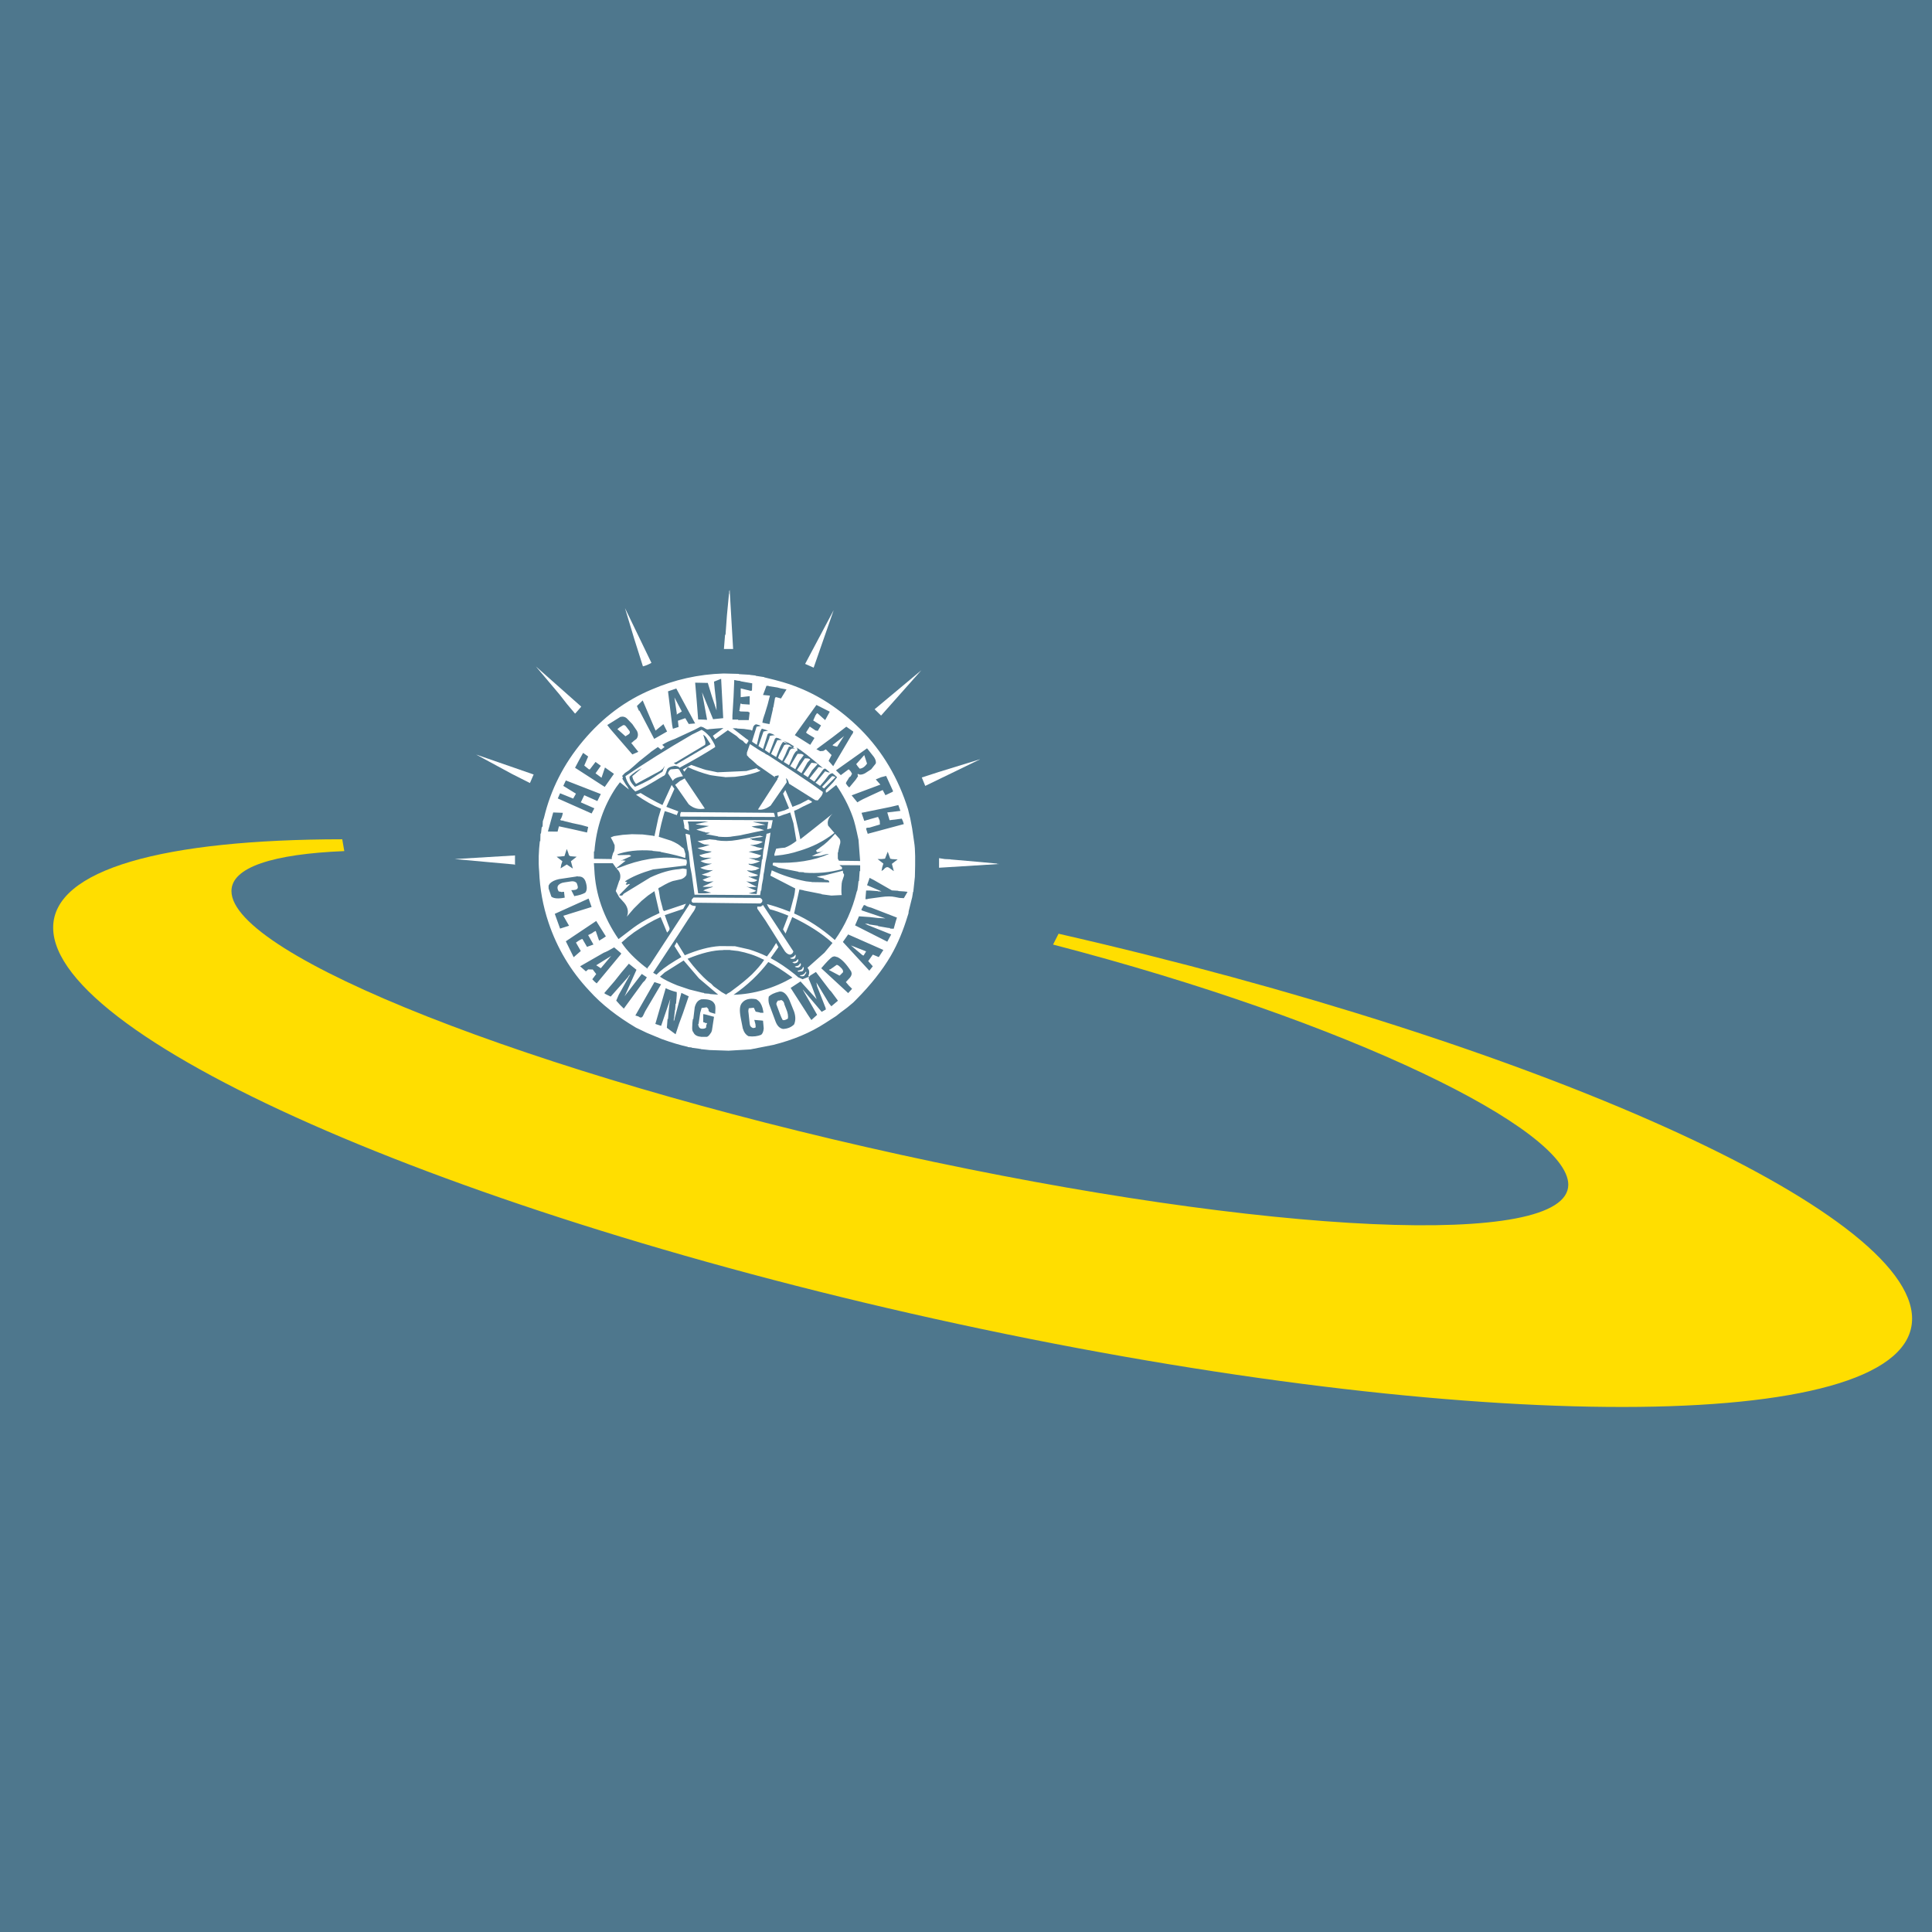
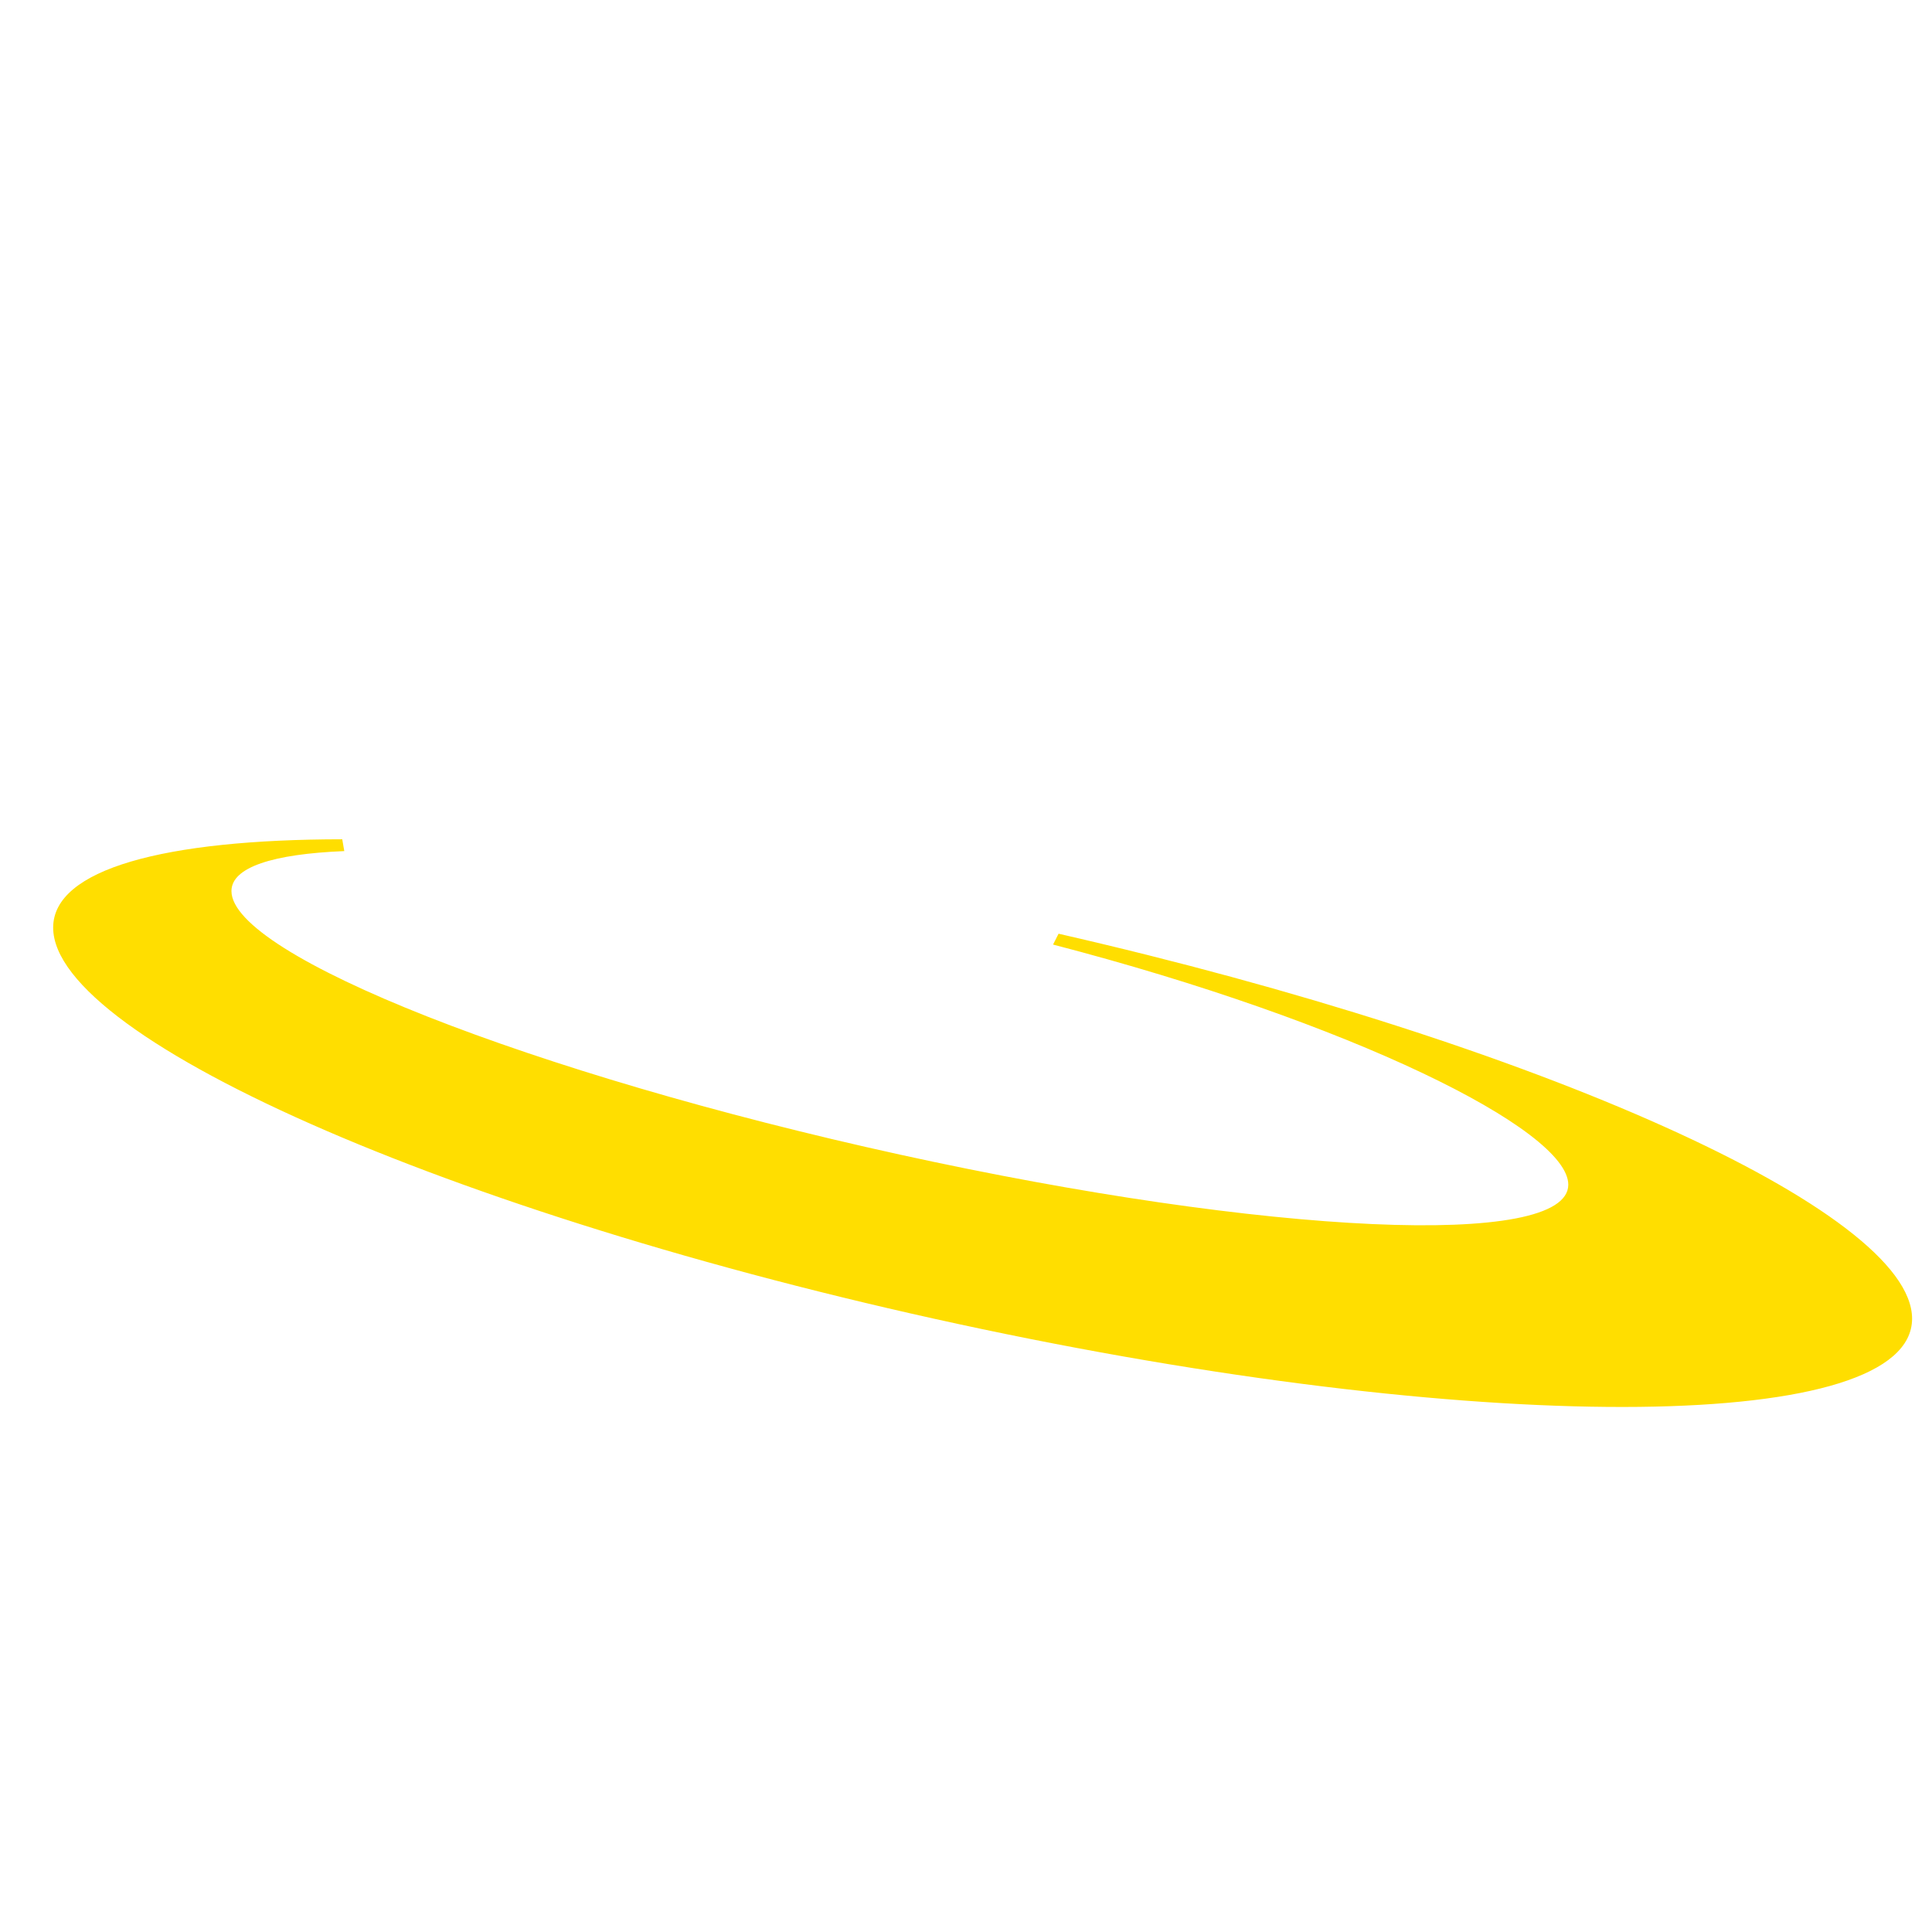
<svg xmlns="http://www.w3.org/2000/svg" version="1.0" id="Layer_1" x="0px" y="0px" width="192.756px" height="192.756px" viewBox="0 0 192.756 192.756" enable-background="new 0 0 192.756 192.756" xml:space="preserve">
  <g>
-     <polygon fill-rule="evenodd" clip-rule="evenodd" fill="#4E778D" points="0,0 192.756,0 192.756,192.756 0,192.756 0,0  " />
-     <path fill-rule="evenodd" clip-rule="evenodd" fill="#FFFFFF" d="M76.243,67.556l-0.85-0.129V67.4l-0.574-0.064v-0.013   l-1.102-0.064v-0.026l-1.538-0.039c-2.525,0.078-4.89,0.621-7.14,1.589c-2.64,1.098-4.913,2.804-6.864,5.129   c-1.952,2.326-3.237,4.884-3.903,7.688l-0.115,0.335l-0.023,0.504l-0.092,0.128l-0.069,0.595h-0.046l-0.023,0.763H53.86   c-0.114,0.982-0.161,2.002-0.068,3.01c0.068,1.706,0.367,3.424,0.941,5.129c0.85,2.519,2.181,4.781,4.063,6.782   c1.217,1.357,2.801,2.584,4.66,3.684l1.079,0.518l1.492,0.619c0.987,0.361,1.882,0.619,2.594,0.775v0.025l0.391,0.039v0.025   l0.918,0.129v0.014l0.873,0.09l1.882,0.064l2.181-0.129l2.296-0.451c1.951-0.492,3.673-1.201,5.165-2.172l1.103-0.711l0.436-0.348   l0.643-0.479l0.62-0.516l0.298-0.299c1.446-1.459,2.594-2.907,3.443-4.354c0.734-1.266,1.263-2.597,1.676-3.953l0.092-0.285   l0.023-0.219l0.321-1.292l0.023-0.078l0.092-0.568h0.023l0.16-1.499c0.046-1.615,0.046-2.739-0.068-3.412l-0.207-1.421   l-0.184-0.969l-0.229-0.943c-0.964-3.075-2.525-5.75-4.752-7.985c-2.021-2.002-4.201-3.423-6.542-4.289   c-0.574-0.232-1.607-0.543-3.053-0.879V67.556L76.243,67.556z M76.702,68.434v0.026l0.849,0.129l0.345,0.09l0.574,0.103   l-0.551,0.905l-0.368-0.104c-0.115-0.052-0.206-0.025-0.229,0.064l-0.161,0.904l-0.046,0.078v0.117l-0.344,1.498l-0.344-0.064   l-0.368-0.078l0.069-0.349l0.115-0.362l0.069-0.193l0.275-0.904l0.229-0.892l-0.689-0.064l0.345-0.917L76.702,68.434L76.702,68.434   z M82.786,71.005l-0.459,0.839l-0.757-0.671c-0.046-0.026-0.092,0-0.115,0.064l-0.092,0.129l-0.229,0.517l0.781,0.491l-0.322,0.542   l-0.229-0.038l-0.574-0.388l-0.367,0.582c0.022,0.064,0.138,0.142,0.298,0.232l0.505,0.297l0.023,0.052l-0.413,0.659l-1.538-0.969   l2.158-3.011L82.786,71.005L82.786,71.005z M63.089,72.245l0.459,0.672c0.138,0.298,0.138,0.556-0.046,0.802l-0.275,0.207   c-0.115,0.116-0.184,0.181-0.253,0.193l0.712,0.892l-0.597,0.259l-2.181-2.52l-0.322-0.413l1.309-0.813   c0.275-0.065,0.505,0,0.688,0.193L63.089,72.245L63.089,72.245z M64.122,69.881l1.285,3.011l0.781-0.646l0.367,0.737l-1.286,0.736   l-1.469-2.804l-0.069-0.025l-0.184-0.453L64.122,69.881L64.122,69.881z M67.474,68.692l1.882,3.489l-0.344,0.026l-0.298,0.025   l-0.344-0.581l-0.735,0.258l0.069,0.62l-0.528,0.168h-0.046l-0.069-0.362l-0.413-3.359L67.474,68.692L67.474,68.692z M69.654,71.78   l-0.138-1.796l-0.161-1.874l1.263,0.026l0.413,1.357l0.459,1.383l-0.023-0.698l-0.161-1.434l-0.069-0.736l0.711-0.285l0.207,3.928   l-1.01,0.104l-1.102-2.688l0.505,2.751l-0.437-0.025L69.654,71.78L69.654,71.78z M73.557,67.904l0.321,0.039v0.026l1.17,0.207   l-0.023,0.711c-0.091,0.051-0.161,0.051-0.275,0l-0.276-0.064l-0.574-0.143v0.879l0.896-0.104v0.84l-0.804-0.052   c0-0.039-0.046-0.064-0.092-0.039h-0.023l-0.092,0.62l-0.023,0.053c-0.046,0.013,0,0.038,0.023,0.064l0.092,0.039l0.803,0.026   c0,0.039,0,0.064,0.023,0.064h0.092l-0.092,0.775h-1.057v-0.051h-0.573v-0.401l0.115-1.899l0.069-1.653L73.557,67.904   L73.557,67.904z M75.164,72.491c0.092-0.155,0.207-0.246,0.321-0.219l0.298,0.09l0.115,0.065l-0.413,0.077l-0.437,1.408   c-0.023,0.064,0,0.103,0.046,0.129l0.413,0.271l0.207-0.84c0.069-0.361,0.184-0.62,0.299-0.775l0.62,0.194l-0.459,0.091   l-0.504,1.447l0.458,0.297l0.459-1.486c0.115-0.091,0.184-0.103,0.229-0.091l0.275,0.091l0.115,0.065l0.115,0.039l-0.39,0.052   c-0.115,0.013-0.184,0.077-0.161,0.207l-0.459,1.228l0.459,0.31l0.551-1.447l0.138-0.091l0.207,0.052l0.345,0.168l-0.459,0.026   l-0.62,1.37l0.505,0.31l0.299-0.775c0.115-0.31,0.229-0.542,0.39-0.737l0.482,0.194l-0.459-0.323l0.574,0.258l0.505,0.323   l-0.115,0.091l0.115,0.103l0.115,0.064c-0.276-0.104-0.459-0.039-0.574,0.194l-0.115,0.297l-0.161,0.284l-0.298,0.517l0.275,0.168   l0.253,0.155l0.321-0.736c0.114-0.297,0.252-0.53,0.413-0.685h0.115c-0.046-0.065-0.046-0.13,0-0.194l-0.115-0.155   c0.505,0.284,1.377,0.97,2.64,2.055l-0.299-0.09c-0.115-0.025-0.207,0.026-0.229,0.129l-0.804,0.995l0.482,0.323l0.85-1.163   c0.114-0.155,0.229-0.181,0.344-0.065l0.298,0.259l0.046,0.064l-0.161-0.025l-0.299-0.104l-0.803,0.982l-0.069,0.065l-0.092,0.09   l0.459,0.323l0.437-0.517l0.413-0.543c0.115-0.104,0.229-0.193,0.39-0.207l0.229,0.194l0.229,0.207l-0.39,0.504l-0.734,0.775v0.233   c0.046,0.026,0.115,0,0.161-0.039l0.873-0.698c0.666,0.969,1.239,2.028,1.653,3.191c0.16,0.414,0.344,1.189,0.574,2.287   l0.161,2.106l-2.112-0.025l-0.114-0.207v-0.607l0.046-0.065v-0.09l0.138-0.582c0.091-0.232,0.091-0.452,0-0.62l-0.459-0.517   c-0.528,0.607-1.033,1.06-1.446,1.331l-0.161,0.129l-0.229,0.155c-0.069,0.039-0.069,0.104,0.046,0.219l0.345-0.025l0.298-0.168   l-0.344,0.233l-0.413,0.155l-0.413,0.207l0.826-0.039c0.437-0.129,0.689-0.194,0.896-0.194c-1.492,0.672-3.375,0.969-5.556,0.878   c-0.046,0.026-0.069,0.052-0.069,0.117v0.142l0.344,0.129l0.229,0.117l2.021,0.4l-0.046,0.026l0.574,0.025v0.039   c1.354,0.103,2.617-0.026,3.788-0.349v-0.194l-0.252-0.207l2.066,0.013v0.582H85.77l-0.069,0.995h-0.046l-0.046,0.426L85.54,88.81   l-0.068,0.168c-0.437,1.77-1.148,3.359-2.181,4.806c-1.354-1.188-2.731-2.067-4.063-2.648l0.527-2.39L80.1,88.81l0.092,0.025   l0.023,0.013l1.767,0.349v0.026l0.964,0.129l1.033-0.052c-0.046-0.168-0.046-0.582,0-1.202l0.023-0.064v-0.065l0.207-0.607v-0.129   l-0.092-0.142l-0.023-0.22l-1.768,0.452l-0.413,0.064l-0.437,0.091l0.781,0.193l-0.092,0.065l0.345,0.065   c0.161,0.012,0.229,0.103,0.229,0.232l-1.745-0.025v-0.014l-0.574-0.064c-1.263-0.245-2.388-0.607-3.421-1.098l-0.138,0.53   l2.479,1.279l-0.046,0.401l-0.069,0.387c-0.046,0-0.046,0.026,0,0.064l-0.046,0.091l-0.367,1.382   c-1.033-0.414-1.813-0.646-2.295-0.763l0.115,0.246l0.184,0.271c0.413,0.091,1.033,0.311,1.836,0.633l-0.528,1.37l0.252,0.414   l0.666-1.641c1.606,0.762,2.938,1.615,4.017,2.584l-0.803,0.969l-1.699,1.511c0.206,0.22,0.229,0.491,0.091,0.813v0.027h0.069   v0.064l0.115-0.131l0.574-0.36l1.377,1.81l0.069,0.062l0.092,0.105l0.643,0.865v0.039l-0.643,0.541l-0.229-0.283l-1.263-2.094   l0.069,0.375l0.849,2.172l0.023,0.154l-0.414,0.232L80.1,98.732v0.025l1.309,2.287l0.115,0.207l-0.574,0.518l-0.414-0.621   l-0.092-0.154l-1.561-2.43l0.987-0.646l1.607,1.771l-0.482-1.293l-0.322-0.775l0.046-0.154l-0.115,0.025l-0.528,0.207l-0.436-0.193   l-0.344-0.298c-0.804-0.646-1.607-1.189-2.411-1.616l0.78-1.098l-0.229-0.414L77,94.779l-0.482,0.646   c-0.574-0.285-1.194-0.517-1.768-0.698l-1.424-0.323l-1.515-0.013c-1.079,0.065-2.227,0.388-3.489,0.917l-0.803-1.305l-0.23,0.388   l0.689,1.098l-0.574,0.336c-0.964,0.582-1.561,1.06-1.905,1.421c-0.574-0.322-0.918-0.555-1.033-0.71l-0.115-0.078   c-0.964-0.762-1.768-1.55-2.342-2.416l0.62-0.543l0.643-0.491c0.918-0.621,1.791-1.137,2.64-1.512l0.643,1.55l0.207-0.232   c0.023-0.091,0.069-0.168,0.023-0.258l-0.229-0.607l-0.229-0.646l1.836-0.621l0.275-0.517l-2.181,0.736l-0.115-0.129l-0.046-0.22   l-0.229-0.866l-0.138-0.853c-0.091-0.155-0.046-0.258,0.138-0.31c0.666-0.4,1.148-0.62,1.423-0.658l0.689-0.156   c0.229-0.09,0.391-0.219,0.505-0.413l0.023-0.271v-0.31l-0.368-0.064l-0.39,0.064c-0.85,0.065-1.791,0.323-2.87,0.827l-2.64,1.615   l-0.161,0.194h-0.229l-0.069-0.052l1.079-1.098c-0.092-0.013-0.161-0.013-0.23,0.051l-0.115,0.014l-0.091-0.039l0.091-0.13   l0.069-0.104h-0.115l-0.115-0.064c0.689-0.452,1.607-0.839,2.801-1.188l3.237-0.388c0.046,0.026,0.092,0,0.092-0.103V86.2h0.023   c0.046-0.194,0-0.336-0.023-0.426l-0.896-0.155c-1.86-0.194-3.788,0.129-5.762,0.931l-0.161,0.039l-0.161,0.064   c0.344,0.284,0.459,0.646,0.344,1.098l-0.023,0.052l-0.046,0.077L61.436,88.9l0.344,0.62l0.505,0.555   c0.367,0.452,0.458,0.93,0.252,1.383l0.689-0.802l0.78-0.774l0.643-0.53l0.643-0.44l0.504,2.184   c-0.987,0.452-1.722,0.853-2.227,1.202l-0.367,0.258l-1.492,1.137c-1.492-2.17-2.296-4.471-2.411-6.913l-0.046-0.659h1.882   l0.345,0.491l0.941-0.736l-0.345-0.039l-0.069,0.039h-0.069l1.033-0.465c-0.045-0.051-0.091-0.091-0.206-0.116l-1.102,0.025   c-0.046-0.064-0.069-0.09-0.115-0.064l-0.115,0.039c1.033-0.401,2.25-0.53,3.673-0.426v0.025l0.804,0.078v0.026   c1.216,0.233,2.02,0.453,2.457,0.607l0.022-0.388l-0.115-0.388c-0.023-0.155-0.115-0.246-0.229-0.284   c-0.252-0.259-0.643-0.479-1.102-0.672l-1.217-0.388c0.115-0.84,0.345-1.68,0.597-2.558l0.551,0.167l0.482,0.181l0.092,0.013   l0.069,0.051l0.161-0.388l-1.194-0.452l0.803-1.796l-0.275-0.387l-0.918,2.002c-0.803-0.387-1.515-0.788-2.181-1.201l-0.459,0.168   c0.896,0.633,1.699,1.085,2.502,1.408L65.683,81.6l-0.298,1.395l-0.091,0.427l-0.138-0.039l-1.033-0.129l-1.079-0.026l-0.918,0.064   l-0.872,0.129l-0.321,0.129l0.206,0.375l0.184,0.4v0.285l-0.046,0.297l-0.115,0.219l-0.068,0.233   c-0.046,0.116-0.069,0.219-0.046,0.349l-1.791-0.026v-0.749l0.046,0.025c0.184-2.391,0.918-4.547,2.181-6.421l0.367-0.491   l0.895,0.724l-0.115-0.233l-0.206-0.284l-0.345-0.581c0.046-0.013,0.092-0.065,0.046-0.129l-0.046-0.142l0.275-0.285l0.39-0.258   l0.482-0.414l0.551-0.491l1.055-0.839l0.115-0.104l0.689-0.478l0.321,0.258l0.344-0.258l-0.229-0.22   c0.298-0.194,0.711-0.4,1.263-0.594l1.951-0.904l0.597-0.311c0.115-0.013,0.276,0.052,0.436,0.155   c0.138,0.103,0.299,0.155,0.414,0.09l0.734-0.064l0.712-0.051l-1.056,0.775l0.229,0.349l1.263-0.904l0.872,0.581l0.299,0.285   l0.345,0.207c0.114,0.155,0.229,0.245,0.344,0.311l0.207-0.311l-0.046-0.104l-0.161-0.103l-1.377-1.06h0.436v0.025l0.689,0.04   l0.689,0.103l0.069,0.052h0.068L75.164,72.491L75.164,72.491z M60.334,78.512L57.373,76.6l0.39-0.737l0.414-0.749l0.505,0.361   l-0.39,0.905l0.459,0.374l0.092,0.013l0.574-0.749l0.528,0.387l-0.528,0.75l0.597,0.439l0.344-1.021l0.896,0.633L60.334,78.512   L60.334,78.512z M56.454,77.866l3.489,1.357l-0.344,0.698l-1.308-0.582l-0.299,0.621l-0.046,0.09l1.354,0.594l-0.275,0.517   l-3.375-1.499l0.229-0.517l1.309,0.529l0.275-0.491l-1.263-0.775L56.454,77.866L56.454,77.866z M56.156,81.096   c-0.046,0.259-0.115,0.504-0.275,0.711l0.161,0.064h0.161v0.026l0.872,0.22l0.918,0.194l0.689,0.194l-0.115,0.556l-1.423-0.323   l-1.377-0.297l-0.138,0.53l-0.964-0.013l0.528-1.899L56.156,81.096L56.156,81.096z M58.405,87.905   c0.207,0.581,0.161,0.969-0.022,1.163c-0.275,0.155-0.62,0.258-1.01,0.323l-0.069,0.026l-0.298-0.582V88.81   c0.344,0,0.528-0.039,0.597-0.155c0.092-0.065,0.046-0.259-0.068-0.556c-0.115-0.129-0.299-0.193-0.528-0.168l-0.689,0.104   c-0.321,0.039-0.551,0.168-0.666,0.362c-0.069,0.181-0.023,0.349,0.092,0.542l0.229,0.039l0.069,0.026l0.115-0.026h0.115   l0.069,0.568v0.013c-0.643,0.129-1.102,0.09-1.332-0.104l-0.275-0.814v-0.284l0.115-0.194c0.207-0.22,0.505-0.361,0.918-0.453   l1.722-0.258l0.092-0.026l0.115,0.026C58.038,87.427,58.268,87.582,58.405,87.905L58.405,87.905z M56.913,85.424l0.621,0.052   l-0.574,0.452l0.184,0.685v0.039l-0.597-0.4l-0.62,0.387l0.069-0.374l0.114-0.336l-0.574-0.452l0.391-0.025l0.39-0.039l0.229-0.711   l0.115,0.297l0.115,0.349L56.913,85.424L56.913,85.424z M59.025,90.489l-2.824,0.878l0.574,0.995l-0.896,0.284l-0.528-1.473   l3.375-1.524L59.025,90.489L59.025,90.489z M59.209,94.236l-0.644,0.233l-0.458-0.789c-0.115,0.014-0.345,0.143-0.643,0.362   l0.482,0.84l-0.711,0.62l-0.781-1.589l3.03-2.028l0.964,1.537l-0.207,0.142l-0.459,0.285l-0.069-0.168l-0.276-0.8   c-0.115,0.038-0.229,0.103-0.367,0.219l-0.39,0.194L59.209,94.236L59.209,94.236z M57.878,96.407l2.364-1.356   c0.229-0.078,0.574-0.259,1.033-0.53l0.689,0.582v0.077l-2.434,2.934l-0.229-0.195l-0.207-0.219l0.39-0.518L59.14,96.73   l-0.459-0.013l-0.115,0.103l-0.114,0.091L57.878,96.407L57.878,96.407z M63.502,96.756l-1.079,2.416l-0.115,0.232l1.722-2.234   l0.505,0.336l-0.184,0.309l-0.207,0.207l-1.905,2.609l-0.391-0.387l-0.367-0.414l0.252-0.58l1.148-2.042l-0.138,0.128l-0.092,0.156   l-1.721,1.938l-0.528-0.258l-0.115-0.09l1.033-1.201l0.688-0.867l0.734-0.865L63.502,96.756L63.502,96.756z M66.326,97.014   l1.882-1.188l1.538,1.796l1.905,1.615l-0.849-0.064v-0.025l-0.528-0.039c-0.045-0.051-0.068-0.064-0.184-0.064l-1.309-0.324   l-1.216-0.412c-0.734-0.297-1.309-0.582-1.722-0.865L66.326,97.014L66.326,97.014z M72.157,94.779h0.688v0.013l0.803,0.091   c0.873,0.168,1.676,0.426,2.411,0.801l0.184,0.078c-0.299,0.478-0.735,0.956-1.217,1.447c-0.551,0.517-1.147,1.007-1.836,1.511   l-0.345,0.26c-0.207,0.104-0.344,0.193-0.39,0.258l-0.459-0.258l-0.803-0.582l-0.229-0.246l-0.275-0.205   c-0.688-0.582-1.377-1.345-2.089-2.288c1.401-0.582,2.594-0.866,3.559-0.866V94.779L72.157,94.779z M74.705,100.594   c-0.023,0.104-0.069,0.271-0.023,0.465l0.115,1.084c0.023,0.234,0.138,0.361,0.344,0.428c0.184-0.027,0.252-0.039,0.252-0.104   l-0.023-0.285l-0.115-0.426l0.758,0.064l0.068,0.014h0.046l0.069,0.762c-0.023,0.322-0.115,0.529-0.253,0.645   c-0.344,0.143-0.78,0.207-1.263,0.143c-0.275-0.143-0.459-0.4-0.574-0.787l-0.207-1.059c-0.138-0.736-0.115-1.229,0.161-1.512   c0.275-0.324,0.735-0.453,1.377-0.336c0.115,0.064,0.275,0.168,0.413,0.361c0.207,0.322,0.275,0.672,0.321,0.994H75.83v-0.025   l-0.437-0.09l-0.184-0.389L74.705,100.594L74.705,100.594z M70.503,100.502l-0.504,0.066l-0.138,0.477l-0.161,1.098l-0.046,0.064   c0.046,0.234,0.115,0.389,0.322,0.428c0.252,0.025,0.458-0.039,0.481-0.156v-0.166l0.092-0.234l-0.23-0.025   c0-0.039-0.046-0.064-0.091-0.064H70.16v-0.814l0.229,0.039l0.849,0.232l-0.207,1.357l-0.069,0.193l-0.184,0.258   c-0.115,0.129-0.207,0.193-0.276,0.193H69.93v-0.012c-0.39-0.025-0.643-0.182-0.757-0.453c-0.092-0.09-0.115-0.244-0.115-0.439   l0.023-0.49l0.046-0.387h0.046l0.138-1.164c0.115-0.451,0.321-0.711,0.666-0.801c0.688-0.039,1.102,0.09,1.285,0.414   c0.092,0.104,0.115,0.283,0.115,0.516l-0.023,0.518l-0.436-0.129c-0.184-0.064-0.252-0.168-0.229-0.322   C70.573,100.568,70.55,100.502,70.503,100.502L70.503,100.502z M68.713,99.404l-0.574,1.68l-0.39,1.059l-0.345,1.047l-0.872-0.646   l0.069-0.877h0.046l0.069-0.814l0.069-0.633l0.092-0.557l-0.918,2.688l-0.574-0.193l1.033-3.566   c0.344,0.168,0.711,0.297,1.102,0.389v0.297l-0.069,0.865h-0.046l-0.045,0.621h-0.023l-0.092,0.865h-0.023v0.258   c0.023-0.025,0.069-0.129,0.115-0.375l0.643-2.453L68.713,99.404L68.713,99.404z M65.958,98.203l-1.584,2.688l-0.229,0.477   c-0.115,0.195-0.253,0.195-0.459,0.039l-0.298-0.09l1.906-3.334L65.958,98.203L65.958,98.203z M87.193,75.527   c0.138,0.207,0.229,0.426,0.184,0.646l-0.459,0.581l-0.62,0.401c-0.229,0.116-0.413,0.154-0.574,0.116l-0.138-0.065   c-0.046,0.078,0,0.168,0.023,0.233l-0.23,0.348l-0.643,0.776c-0.115-0.065-0.229-0.22-0.344-0.414   c0.046-0.09,0.069-0.193,0.161-0.297l0.184-0.31c0.115-0.039,0.184-0.142,0.23-0.297h0.045c-0.045-0.168-0.161-0.349-0.344-0.491   l-0.78,0.582l-0.482-0.478l3.099-2.197l0.138,0.168L87.193,75.527L87.193,75.527z M87.377,77.763l0.528-0.22l0.505-0.129   l0.689,1.512c0,0.039-0.045,0.091-0.161,0.129l-0.597,0.284l-0.276-0.517l-1.262,0.582c-0.528,0.232-0.964,0.452-1.263,0.646   l-0.573-0.697l2.869-1.073L87.377,77.763L87.377,77.763z M89.627,80.32l0.207,0.582l-1.309,0.156l0.229,0.775l1.216-0.155   l0.115,0.258l0.092,0.285l-3.604,0.969l-0.16-0.491c0-0.065,0.045-0.117,0.16-0.117l0.184-0.014l1.033-0.309l-0.023-0.388   l-0.161-0.362l-0.115,0.026l-0.688,0.194l-0.574,0.168l-0.275-0.801l2.916-0.594L89.627,80.32L89.627,80.32z M85.127,72.982   c0,0.103-0.046,0.219-0.161,0.349l-1.837,3.113l-0.459-0.53l0.298-0.582l-0.574-0.568l-0.253,0.155l-0.321,0.025l-0.367-0.194   l1.607-1.189l1.377-1.059L85.127,72.982L85.127,72.982z M79.066,97.531c-1.859,1.072-3.856,1.654-5.876,1.719   c1.377-0.943,2.525-2.042,3.466-3.27C77.23,96.265,78.034,96.782,79.066,97.531L79.066,97.531z M85.701,91.42l1.102,0.077   l0.757,0.09l0.781,0.039l-2.227-0.749L86,90.838c-0.046-0.026-0.069-0.052-0.046-0.117l0.161-0.297   c0.046-0.129,0.115-0.155,0.229-0.09c0.115,0.09,0.299,0.155,0.574,0.22l1.263,0.49l1.308,0.505l-0.115,0.362l-0.207,0.749   l-0.344-0.013l-0.069-0.065H88.64l-1.033-0.18v-0.039l-0.873-0.129l-0.114-0.065h-0.115l-0.207-0.025l0.229,0.129l2.388,0.956   l-0.39,0.723l-3.214-1.628L85.701,91.42L85.701,91.42z M84.622,93.229l3.513,1.55l-0.459,0.71l-0.597-0.246L86.62,95.89   l0.458,0.517l-0.344,0.439l-2.64-2.868L84.622,93.229L84.622,93.229z M83.061,95.463l0.138-0.039h0.115l0.115,0.039l0.114,0.026   c0.437,0.194,0.896,0.685,1.378,1.435c0.091,0.219,0.046,0.412-0.115,0.607l-0.413,0.451l0.298,0.35l0.321,0.322l-0.39,0.428   l-2.686-2.481C82.441,96.019,82.786,95.631,83.061,95.463L83.061,95.463z M88.984,86.187l0.184,0.685v0.039l-0.413-0.297   c-0.161-0.129-0.299-0.129-0.459,0l-0.161,0.168l-0.184,0.116l0.069-0.375l0.115-0.361l-0.574-0.452h0.391l0.344-0.039l0.275-0.698   l0.253,0.71h0.115v0.026l0.62,0.038L88.984,86.187L88.984,86.187z M86.734,87.672l0.023-0.09c0.23,0.104,0.62,0.323,1.125,0.621   l1.102,0.632l0.643,0.039V88.9l0.574,0.038l0.344,0.039l-0.367,0.633l-0.436-0.026l-0.459-0.091c-0.344-0.077-0.803-0.077-1.331,0   l-1.332,0.181l-0.115,0.039h-0.161l0.069-0.866h0.344l0.85,0.064v0.026h0.345l-1.446-0.62L86.734,87.672L86.734,87.672z    M77.781,98.926c0.367-0.039,0.711,0.246,0.987,0.865l0.459,1.139c0.161,0.477,0.161,0.904,0,1.277   c-0.276,0.271-0.62,0.428-1.102,0.453c-0.344-0.064-0.574-0.311-0.735-0.711l-0.643-1.73c-0.092-0.271-0.092-0.557-0.046-0.789   C76.886,99.236,77.23,99.057,77.781,98.926L77.781,98.926z" />
    <path fill-rule="evenodd" clip-rule="evenodd" fill="#FFFFFF" d="M68.507,83.189l0.046,0.025l0.068,0.013l0.207,0.064l0.368,2.584   l0.459,3.255h0.689l0.62-0.064l-0.803-0.22c0.114-0.064,0.275-0.142,0.505-0.207c0.252-0.065,0.413-0.129,0.482-0.194l-0.298,0.039   h-0.62c-0.069,0-0.115-0.025-0.115-0.039l0.551-0.245l0.528-0.272l-0.413,0.039c-0.207,0.04-0.436-0.026-0.689-0.193l0.873-0.349   l-0.39,0.026v-0.026l-0.574-0.168l0.62-0.194l0.528-0.258l-0.298,0.025l-0.275-0.025c-0.253-0.039-0.528-0.129-0.712-0.233   l1.171-0.413c-0.413,0.039-0.803-0.039-1.148-0.259l1.125-0.323h-0.666c-0.253-0.025-0.459-0.103-0.574-0.258l0.62-0.168   c0.298-0.052,0.505-0.116,0.62-0.194l-0.551-0.051l-0.574-0.168l-0.299-0.129l0.621-0.129l0.597-0.194l-0.528-0.038l-0.229-0.09   l-0.46-0.233l1.263-0.194v0.013l0.643,0.064v0.026c0.62,0.104,1.309,0.104,2.112-0.039l2.227-0.414l0.114,0.039l0.184,0.052h0.046   l-0.046,0.013l-1.263,0.181l-0.068,0.039l0.229,0.039v0.052l0.459,0.078l0.482,0.064l0.046,0.052h0.114   c-0.413,0.232-0.872,0.335-1.308,0.323l0.62,0.168v0.026l0.688,0.142l-0.413,0.181l-1.033,0.142l1.263,0.375   c-0.114,0.167-0.321,0.258-0.574,0.271h-0.689l0.367,0.091c0.161,0.026,0.276,0.064,0.345,0.129h0.115l0.046,0.026l0.069,0.013   l0.207,0.051c-0.505,0.233-0.896,0.323-1.148,0.233l0.023,0.09l1.079,0.362l-0.39,0.194l-0.413,0.064l-0.459-0.039v0.013   c0.115,0.091,0.276,0.181,0.528,0.259l0.574,0.194c-0.069,0.064-0.184,0.117-0.367,0.129l-0.459,0.052l-0.046-0.052l-0.069,0.052   l0.873,0.335c-0.184,0.181-0.528,0.22-1.033,0.129l-0.046-0.013h-0.023l0.528,0.298l0.528,0.258l-0.803,0.026l-0.253-0.065   l0.987,0.427c-0.115,0.091-0.391,0.168-0.758,0.258l0.367,0.039l0.437,0.026l0.138-0.879l0.092-0.581l0.115-0.607l0.114-0.801   l0.069-0.582h0.045l0.069-0.62c0-0.155,0.046-0.387,0.115-0.672l0.114-0.684l0.069-0.297l0.046-0.284l0.184-0.039l0.161-0.064   h0.046l-0.115,0.853v-0.013l-0.229,1.37l-0.161,0.801l-0.114,0.801l-0.069,0.336l-0.046,0.439l-0.114,0.582v-0.025l-0.069,0.62   h-0.046l-0.068,0.453l-6.543-0.04l-0.161-1.163l-0.115-0.839l-0.161-0.84l-0.138-1.383l-0.092-0.323l-0.229-1.524H68.507   L68.507,83.189z" />
    <path fill-rule="evenodd" clip-rule="evenodd" fill="#FFFFFF" d="M74.82,74.236c0.666,0.452,1.147,0.749,1.469,0.904   c0.068,0.078,0.184,0.143,0.344,0.207l2.755,1.796c1.102,0.723,2.02,1.356,2.709,1.874c0,0.142-0.069,0.297-0.184,0.452   l-0.322,0.388l-0.252-0.026l-2.617-1.641c-0.069-0.297-0.184-0.491-0.299-0.556l0.069,0.414l-1.607,2.326   c-0.459,0.335-0.872,0.465-1.263,0.388l1.951-3.023l-0.023-0.039l0.115-0.155l0.023-0.194l-0.414,0.091l0.046,0.039v0.064   l-1.768-1.228l-0.39-0.362l-0.413-0.349l-0.23-0.259v-0.258L74.82,74.236L74.82,74.236z" />
    <path fill-rule="evenodd" clip-rule="evenodd" fill="#FFFFFF" d="M78.723,74.3l0.161,0.129l0.183,0.104l-0.229-0.039   c-0.114-0.026-0.184,0.039-0.184,0.142c-0.115,0.155-0.184,0.375-0.298,0.646l-0.321,0.646L77.62,75.63l0.115-0.323l0.505-0.969   l0.069-0.026c0.046,0,0.069-0.013,0.069-0.039L78.723,74.3L78.723,74.3z" />
    <polygon fill-rule="evenodd" clip-rule="evenodd" fill="#FFFFFF" points="79.916,75.217 80.031,75.243 80.191,75.333    79.755,75.928 79.342,76.754 79.228,76.665 79.112,76.6 78.837,76.432 79.572,75.217 79.916,75.217  " />
    <path fill-rule="evenodd" clip-rule="evenodd" fill="#FFFFFF" d="M80.306,75.657l0.298,0.013c0.115,0.026,0.184,0.052,0.23,0.116   l-0.275,0.297l-0.597,1.06l-0.459-0.31L80.306,75.657L80.306,75.657z" />
-     <path fill-rule="evenodd" clip-rule="evenodd" fill="#FFFFFF" d="M81.362,76.148c0.115,0.025,0.161,0.039,0.207,0.09l-0.551,0.621   l-0.414,0.685l-0.459-0.297l0.804-1.137h0.161v0.013L81.362,76.148L81.362,76.148z" />
    <path fill-rule="evenodd" clip-rule="evenodd" fill="#FFFFFF" d="M70.848,76.897l0.735,0.155l2.892-0.129l1.01-0.285l0.138,0.116   c0.092,0.065,0.161,0.078,0.207,0.078l0.022,0.064c-0.183,0.116-0.711,0.284-1.607,0.478l-0.918,0.129l-0.987,0.039V77.53   l-0.757-0.09l-0.62-0.091l-0.069-0.013l-0.115-0.026c-0.734-0.194-1.469-0.452-2.158-0.775l-0.344,0.453l-0.069-0.091l-0.069-0.129   l0.826-0.452l0.735,0.258c0.299,0.116,0.574,0.194,0.757,0.246L70.848,76.897L70.848,76.897z" />
    <path fill-rule="evenodd" clip-rule="evenodd" fill="#FFFFFF" d="M70.894,74.249l-3.443,2.028l-0.23-0.155l0.23-0.078l2.893-1.731   c0.046-0.129,0.046-0.297-0.023-0.491l-0.16-0.517c0.16,0.09,0.298,0.232,0.413,0.452L70.894,74.249L70.894,74.249z M71.146,74.015   l-0.298-0.478c-0.345-0.388-0.62-0.621-0.849-0.723l-0.941,0.465c-2.571,1.486-4.798,2.894-6.658,4.161   c0.115,0.542,0.459,1.059,0.987,1.524c0.459-0.168,1.377-0.685,2.755-1.524c0.115-0.026,0.229-0.13,0.275-0.284l0.138-0.388   c0.115-0.194,0.344-0.297,0.781-0.362c0.252,0.026,0.413,0.091,0.459,0.194c1.492-0.802,2.663-1.486,3.558-2.067   C71.353,74.377,71.261,74.209,71.146,74.015L71.146,74.015z M66.096,76.988c-0.184,0.103-0.574,0.361-1.217,0.775   c-0.804,0.426-1.332,0.672-1.538,0.736c-0.368-0.375-0.574-0.711-0.528-1.021c0.39-0.362,0.803-0.646,1.216-0.84l-0.941,0.801   c0.023,0.232,0.138,0.491,0.367,0.774l2.388-1.291l0.298-0.233l0.184-0.284l-0.115,0.297L66.096,76.988L66.096,76.988z" />
    <path fill-rule="evenodd" clip-rule="evenodd" fill="#FFFFFF" d="M67.634,76.703l0.046,0.051h0.069l0.39,0.686   c-0.574,0.09-0.896,0.232-1.01,0.478l-0.482-0.762c0.069-0.232,0.184-0.362,0.299-0.401L67.634,76.703L67.634,76.703z" />
    <path fill-rule="evenodd" clip-rule="evenodd" fill="#FFFFFF" d="M82.211,78.667l-0.114-0.09c-0.046-0.013-0.069-0.039-0.046-0.104   l0.964-1.033h0.115l0.229,0.09L82.211,78.667L82.211,78.667z" />
    <path fill-rule="evenodd" clip-rule="evenodd" fill="#FFFFFF" d="M67.359,78.306l0.459-0.375l0.505-0.271l0.046,0.104l1.951,2.907   c-0.62,0.13-1.147-0.026-1.606-0.426L67.359,78.306L67.359,78.306z" />
    <path fill-rule="evenodd" clip-rule="evenodd" fill="#FFFFFF" d="M78.723,80.644l-0.597-1.459l0.229-0.362l0.711,1.68l0.804-0.323   l0.78-0.413l0.345,0.194v0.09L80.1,80.476c-0.345,0.194-0.643,0.349-0.872,0.414l0.069,0.362l0.436,1.899l0.115,0.582l1.217-0.957   l1.997-1.589C82.625,81.6,82.51,82,82.625,82.375l0.62,0.723c-1.033,0.827-2.227,1.421-3.512,1.796   c-0.688,0.232-1.423,0.388-2.227,0.466l-0.229,0.025c-0.046-0.103,0-0.233,0.046-0.362l0.115-0.348l0.459-0.065l0.413-0.039   c0.344-0.129,0.735-0.349,1.148-0.672l-0.299-1.77l-0.321-1.072l-0.344,0.129l-0.298,0.09l-0.528,0.194H77.62l-0.046-0.194   l-0.023-0.219l0.758-0.22L78.723,80.644L78.723,80.644z" />
    <polygon fill-rule="evenodd" clip-rule="evenodd" fill="#FFFFFF" points="67.933,81.019 77.207,81.096 77.276,81.277    77.322,81.509 67.864,81.471 67.864,81.226 67.933,81.019  " />
-     <path fill-rule="evenodd" clip-rule="evenodd" fill="#FFFFFF" d="M69.471,82.775l1.263-0.361l-0.873-0.091v-0.013l-0.436-0.065   V82.22l1.24-0.258h-2.043l0.092,0.361l0.022,0.375v0.167l-0.298-0.129c-0.161-0.038-0.184-0.155-0.161-0.323l-0.115-0.621   l8.93,0.039l-0.161,0.814l-0.391,0.09l0.092-0.646l0.023-0.026V82c-0.597-0.012-1.148-0.012-1.561,0l1.262,0.284l-1.377,0.168   c0.298,0.129,0.574,0.193,0.803,0.219l0.459,0.155l-2.479,0.53l-0.666,0.09c-0.252,0.064-0.757,0.09-1.446,0.026v-0.026   l-1.217-0.22l0.414-0.129l-0.229-0.039h-0.229c-0.046-0.039-0.069-0.065-0.184-0.065L69.471,82.775L69.471,82.775z" />
    <path fill-rule="evenodd" clip-rule="evenodd" fill="#FFFFFF" d="M69.195,89.546l6.657,0.039c0.161,0.103,0.229,0.193,0.207,0.284   c0,0.129-0.092,0.207-0.207,0.271l-6.726-0.077c-0.115-0.065-0.161-0.155-0.115-0.31L69.195,89.546L69.195,89.546z" />
    <path fill-rule="evenodd" clip-rule="evenodd" fill="#FFFFFF" d="M64.879,96.213l3.948-6.047c0.069,0.129,0.253,0.22,0.597,0.233   c-0.022,0.194-0.138,0.439-0.344,0.698l-0.413,0.62l-0.987,1.525l-0.207,0.311l-2.411,3.656l-0.413,0.038l-0.184-0.322l0.138-0.362   L64.879,96.213L64.879,96.213z" />
    <path fill-rule="evenodd" clip-rule="evenodd" fill="#FFFFFF" d="M75.554,90.45h0.344l0.229-0.155l3.03,4.626   c-0.046,0.181-0.161,0.284-0.321,0.322c-0.252-0.012-0.482-0.207-0.688-0.581l-1.056-1.68l-0.735-1.163l-0.803-1.163V90.45   L75.554,90.45z" />
    <path fill-rule="evenodd" clip-rule="evenodd" fill="#FFFFFF" d="M79.388,95.296c0,0.193-0.046,0.296-0.161,0.361   c-0.184,0.026-0.344,0-0.414-0.065c0.252-0.064,0.459-0.167,0.528-0.349L79.388,95.296L79.388,95.296z" />
    <path fill-rule="evenodd" clip-rule="evenodd" fill="#FFFFFF" d="M79.641,95.89c-0.069,0.155-0.229,0.22-0.413,0.22l-0.184-0.104   l0.344-0.09l0.229-0.233l0.023,0.078V95.89L79.641,95.89z" />
    <path fill-rule="evenodd" clip-rule="evenodd" fill="#FFFFFF" d="M79.641,96.342l0.229-0.259c0.092,0.194,0,0.35-0.229,0.453   c-0.184,0-0.298-0.039-0.344-0.103L79.641,96.342L79.641,96.342z" />
    <path fill-rule="evenodd" clip-rule="evenodd" fill="#FFFFFF" d="M80.191,96.497c0.023,0.194-0.046,0.349-0.161,0.414l-0.39,0.039   l-0.069-0.091c0.344-0.064,0.505-0.168,0.528-0.362H80.191L80.191,96.497z" />
    <path fill-rule="evenodd" clip-rule="evenodd" fill="#FFFFFF" d="M80.444,97.053l-0.229,0.322c-0.23,0.053-0.368,0.027-0.414-0.076   c0.275,0.012,0.459-0.117,0.62-0.375L80.444,97.053L80.444,97.053z" />
    <polygon fill-rule="evenodd" clip-rule="evenodd" fill="#FFFFFF" points="72.799,58.86 73.144,64.751 72.226,64.751 72.294,63.899    72.34,63.33 72.386,63.33 72.524,61.418 72.73,59.248 72.753,59.248 72.753,58.989 72.799,58.86  " />
    <path fill-rule="evenodd" clip-rule="evenodd" fill="#FFFFFF" d="M62.354,60.668l2.64,5.465c-0.298,0.169-0.574,0.285-0.849,0.349   l-0.873-2.765L62.354,60.668L62.354,60.668z" />
    <polygon fill-rule="evenodd" clip-rule="evenodd" fill="#FFFFFF" points="81.179,66.613 80.329,66.238 83.176,60.875    81.179,66.613  " />
    <polygon fill-rule="evenodd" clip-rule="evenodd" fill="#FFFFFF" points="57.464,71.108 57.373,71.199 56.569,70.243    55.812,69.274 53.47,66.496 57.992,70.502 57.464,71.108  " />
    <polygon fill-rule="evenodd" clip-rule="evenodd" fill="#FFFFFF" points="87.905,71.393 87.262,70.76 88.984,69.326 91.922,66.871    87.905,71.393  " />
    <polygon fill-rule="evenodd" clip-rule="evenodd" fill="#FFFFFF" points="67.29,69.584 68.024,70.979 67.818,71.108 67.588,71.238    67.52,71.303 67.52,71.147 67.29,69.584  " />
    <path fill-rule="evenodd" clip-rule="evenodd" fill="#FFFFFF" d="M62.744,73.24L62.4,73.46l-0.39-0.349l-0.413-0.362l0.184-0.155   l0.344-0.219c0.115-0.065,0.229-0.039,0.344,0.116l0.345,0.453C62.859,73.047,62.859,73.149,62.744,73.24L62.744,73.24z" />
    <path fill-rule="evenodd" clip-rule="evenodd" fill="#FFFFFF" d="M83.52,74.494c-0.275-0.051-0.436-0.091-0.459-0.155l1.102-0.866   l0.069-0.077L83.52,74.494L83.52,74.494z" />
    <path fill-rule="evenodd" clip-rule="evenodd" fill="#FFFFFF" d="M86.505,76.187c-0.23,0.323-0.459,0.478-0.735,0.503l-0.184-0.22   l-0.161-0.232l0.803-0.904L86.505,76.187L86.505,76.187z" />
-     <path fill-rule="evenodd" clip-rule="evenodd" fill="#FFFFFF" d="M52.873,78.124c-0.574-0.296-1.194-0.594-1.813-0.917   l-3.558-1.925l5.739,1.99L52.873,78.124L52.873,78.124z" />
+     <path fill-rule="evenodd" clip-rule="evenodd" fill="#FFFFFF" d="M52.873,78.124c-0.574-0.296-1.194-0.594-1.813-0.917   l5.739,1.99L52.873,78.124L52.873,78.124z" />
    <polygon fill-rule="evenodd" clip-rule="evenodd" fill="#FFFFFF" points="97.776,75.76 92.312,78.409 91.968,77.569 93.644,77.026    97.753,75.76 97.776,75.76  " />
    <polygon fill-rule="evenodd" clip-rule="evenodd" fill="#FFFFFF" points="99.476,86.161 99.476,86.187 99.705,86.2 93.69,86.574    93.69,85.618 94.264,85.709 94.838,85.735 94.838,85.747 97.822,86.006 99.476,86.161  " />
    <polygon fill-rule="evenodd" clip-rule="evenodd" fill="#FFFFFF" points="59.484,96.304 60.977,95.373 59.943,96.601    59.484,96.304  " />
    <path fill-rule="evenodd" clip-rule="evenodd" fill="#FFFFFF" d="M78.424,100.631c0.184,0.414,0.229,0.75,0.184,0.996   c-0.229,0.143-0.413,0.193-0.528,0.129c-0.16-0.283-0.344-0.801-0.62-1.551c-0.023-0.115,0.046-0.246,0.161-0.375l0.184-0.012   c0.092-0.053,0.161-0.053,0.229,0c0.115,0.064,0.207,0.207,0.229,0.4L78.424,100.631L78.424,100.631z" />
    <polygon fill-rule="evenodd" clip-rule="evenodd" fill="#FFFFFF" points="86.045,95.296 84.897,94.327 86.413,94.921 86.16,95.334    86.045,95.296  " />
    <path fill-rule="evenodd" clip-rule="evenodd" fill="#FFFFFF" d="M82.832,96.717l0.643-0.452c0.115,0.013,0.184,0.065,0.276,0.142   l0.229,0.22l0.115,0.168l0.023,0.194l-0.344,0.348l-0.069-0.025l-0.114-0.064l-0.873-0.464   C82.717,96.73,82.74,96.717,82.832,96.717L82.832,96.717z" />
    <polygon fill-rule="evenodd" clip-rule="evenodd" fill="#FFFFFF" points="51.381,85.347 51.381,86.29 51.335,86.29 51.335,86.251    48.626,86.006 45.366,85.709 51.381,85.347  " />
    <path fill-rule="evenodd" clip-rule="evenodd" fill="#FFDE00" d="M105.064,94.239c29.583,7.687,51.404,18.437,51.404,23.956   c0,6.414-29.958,5.066-66.688-3c-36.73-8.066-66.688-19.877-66.688-26.292c0-2.387,4.153-3.699,11.257-3.989l-0.203-1.179   C16.395,83.75,5.304,86.705,5.304,92.548c0,11.325,41.657,29.323,92.732,40.067c51.076,10.744,92.733,10.271,92.733-1.053   c0-10.76-37.602-27.543-85.156-38.405L105.064,94.239L105.064,94.239z" />
  </g>
</svg>